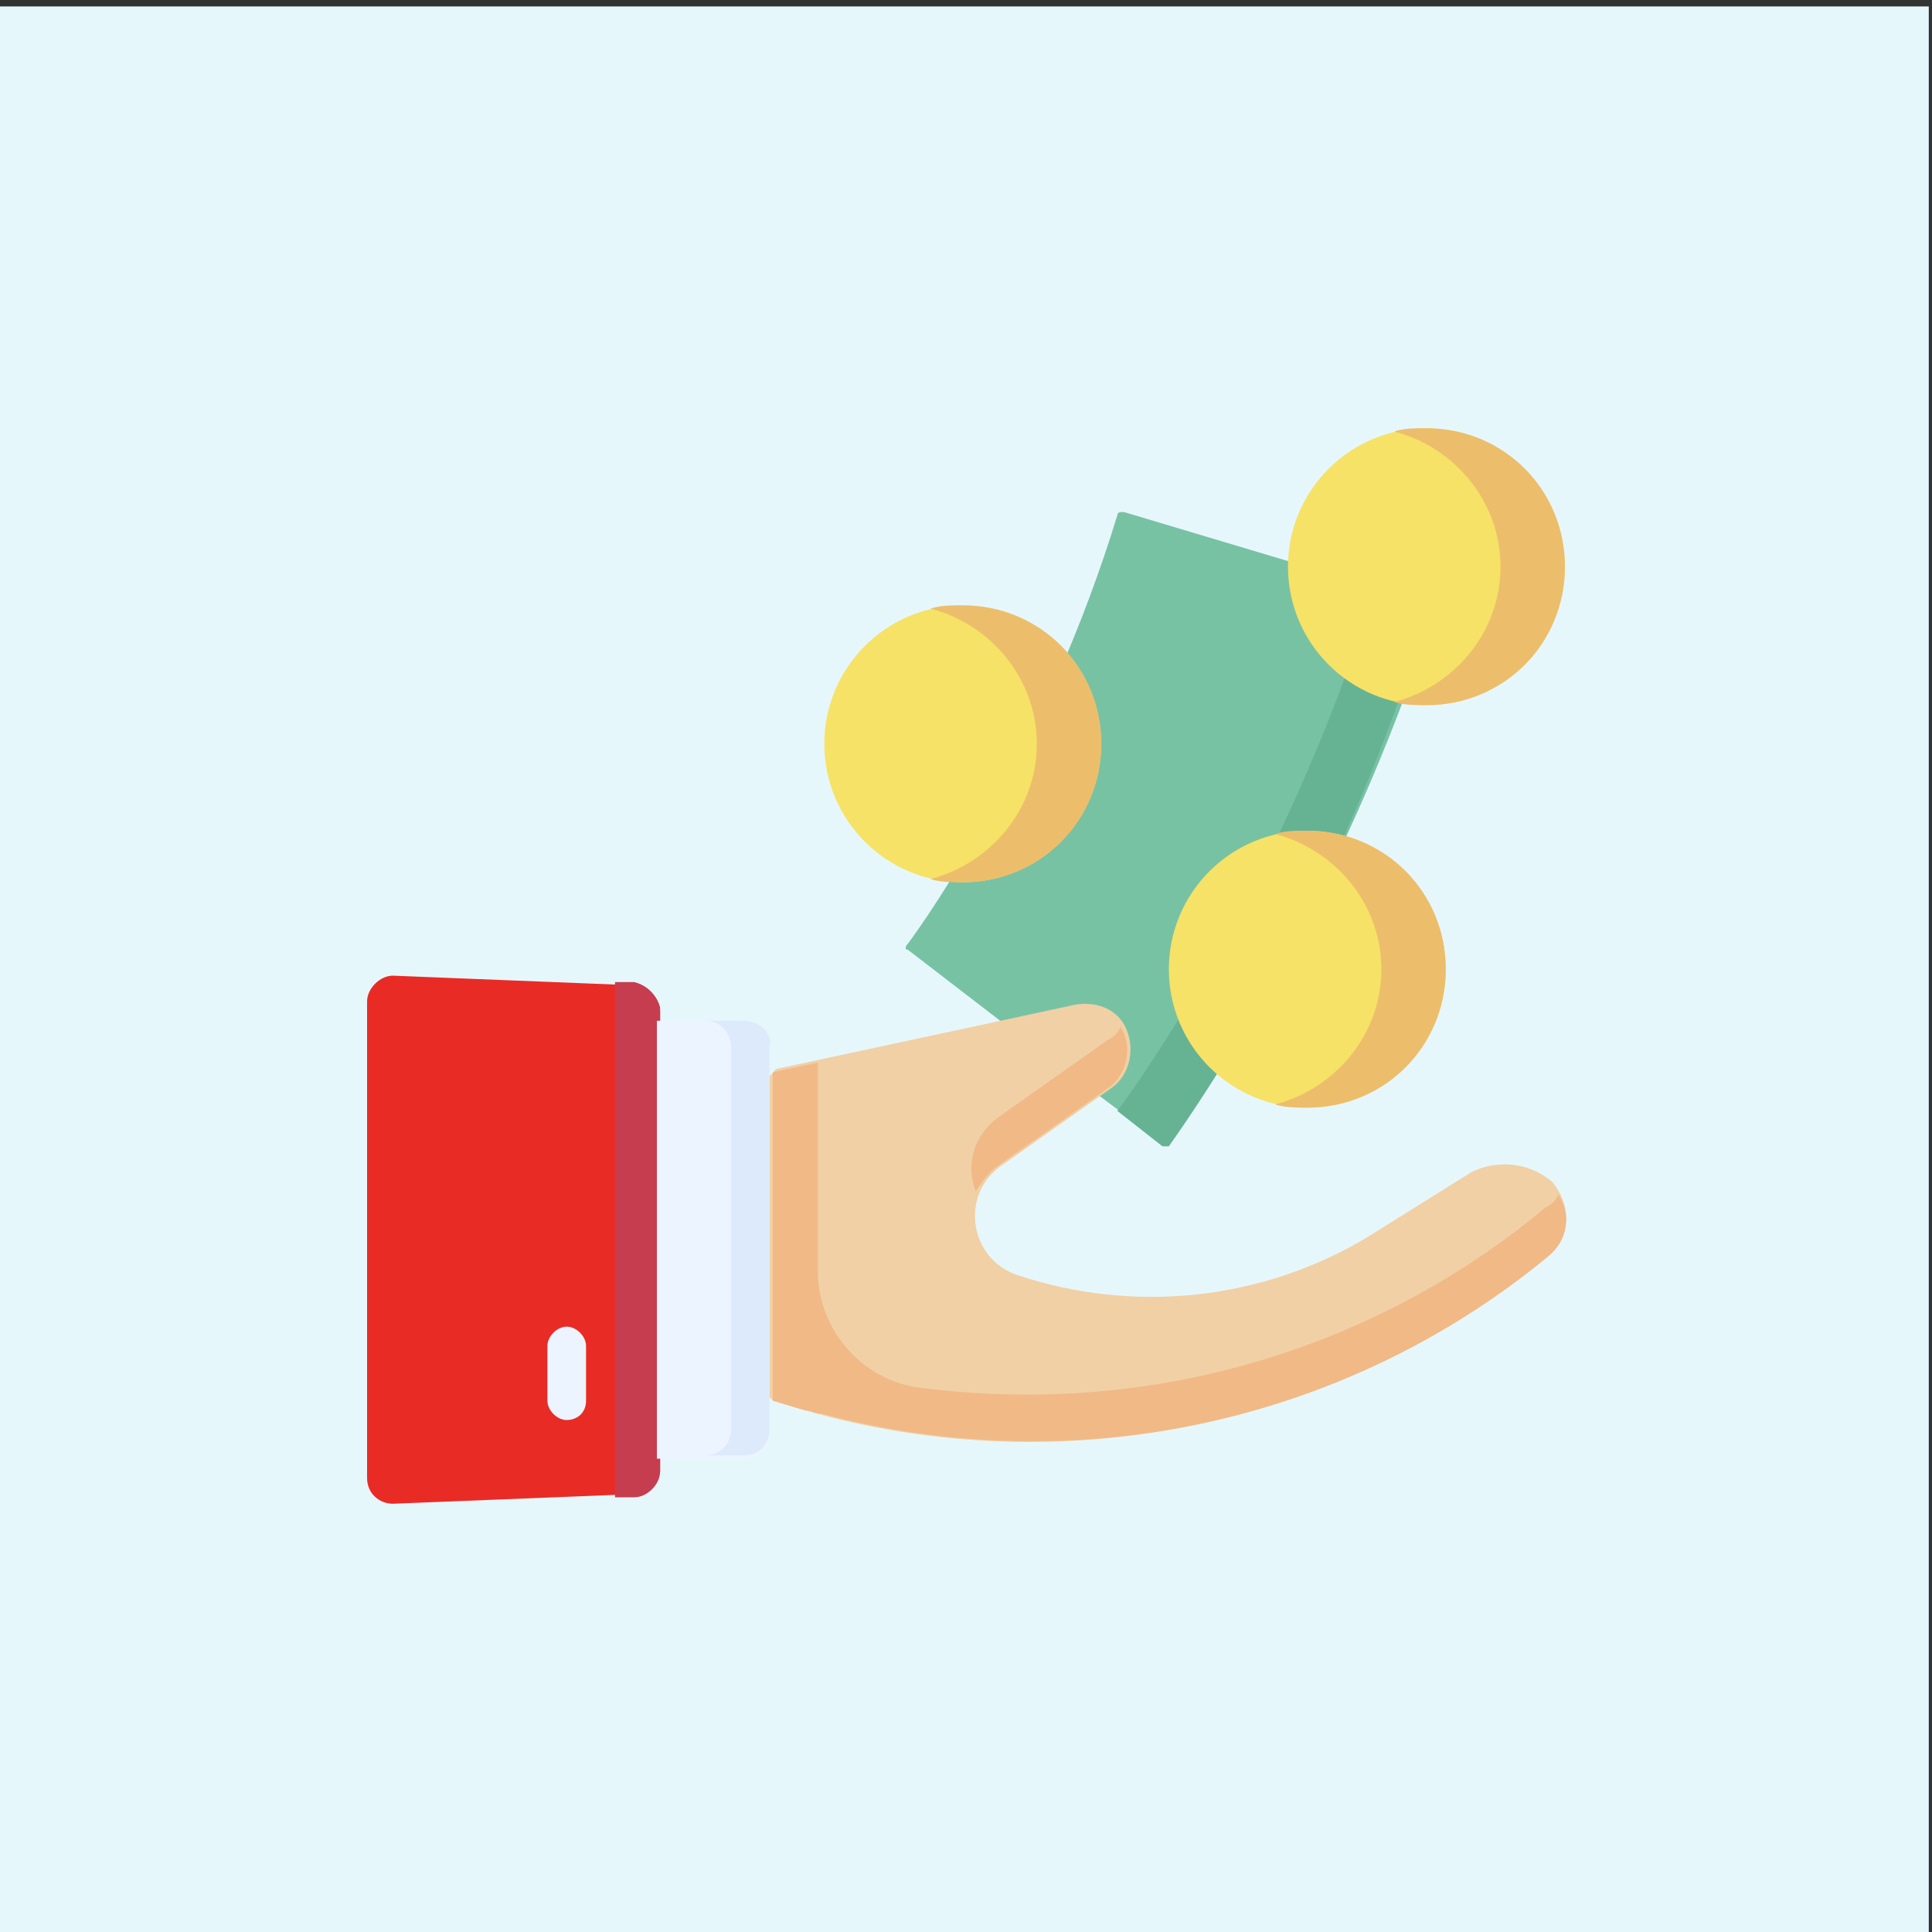
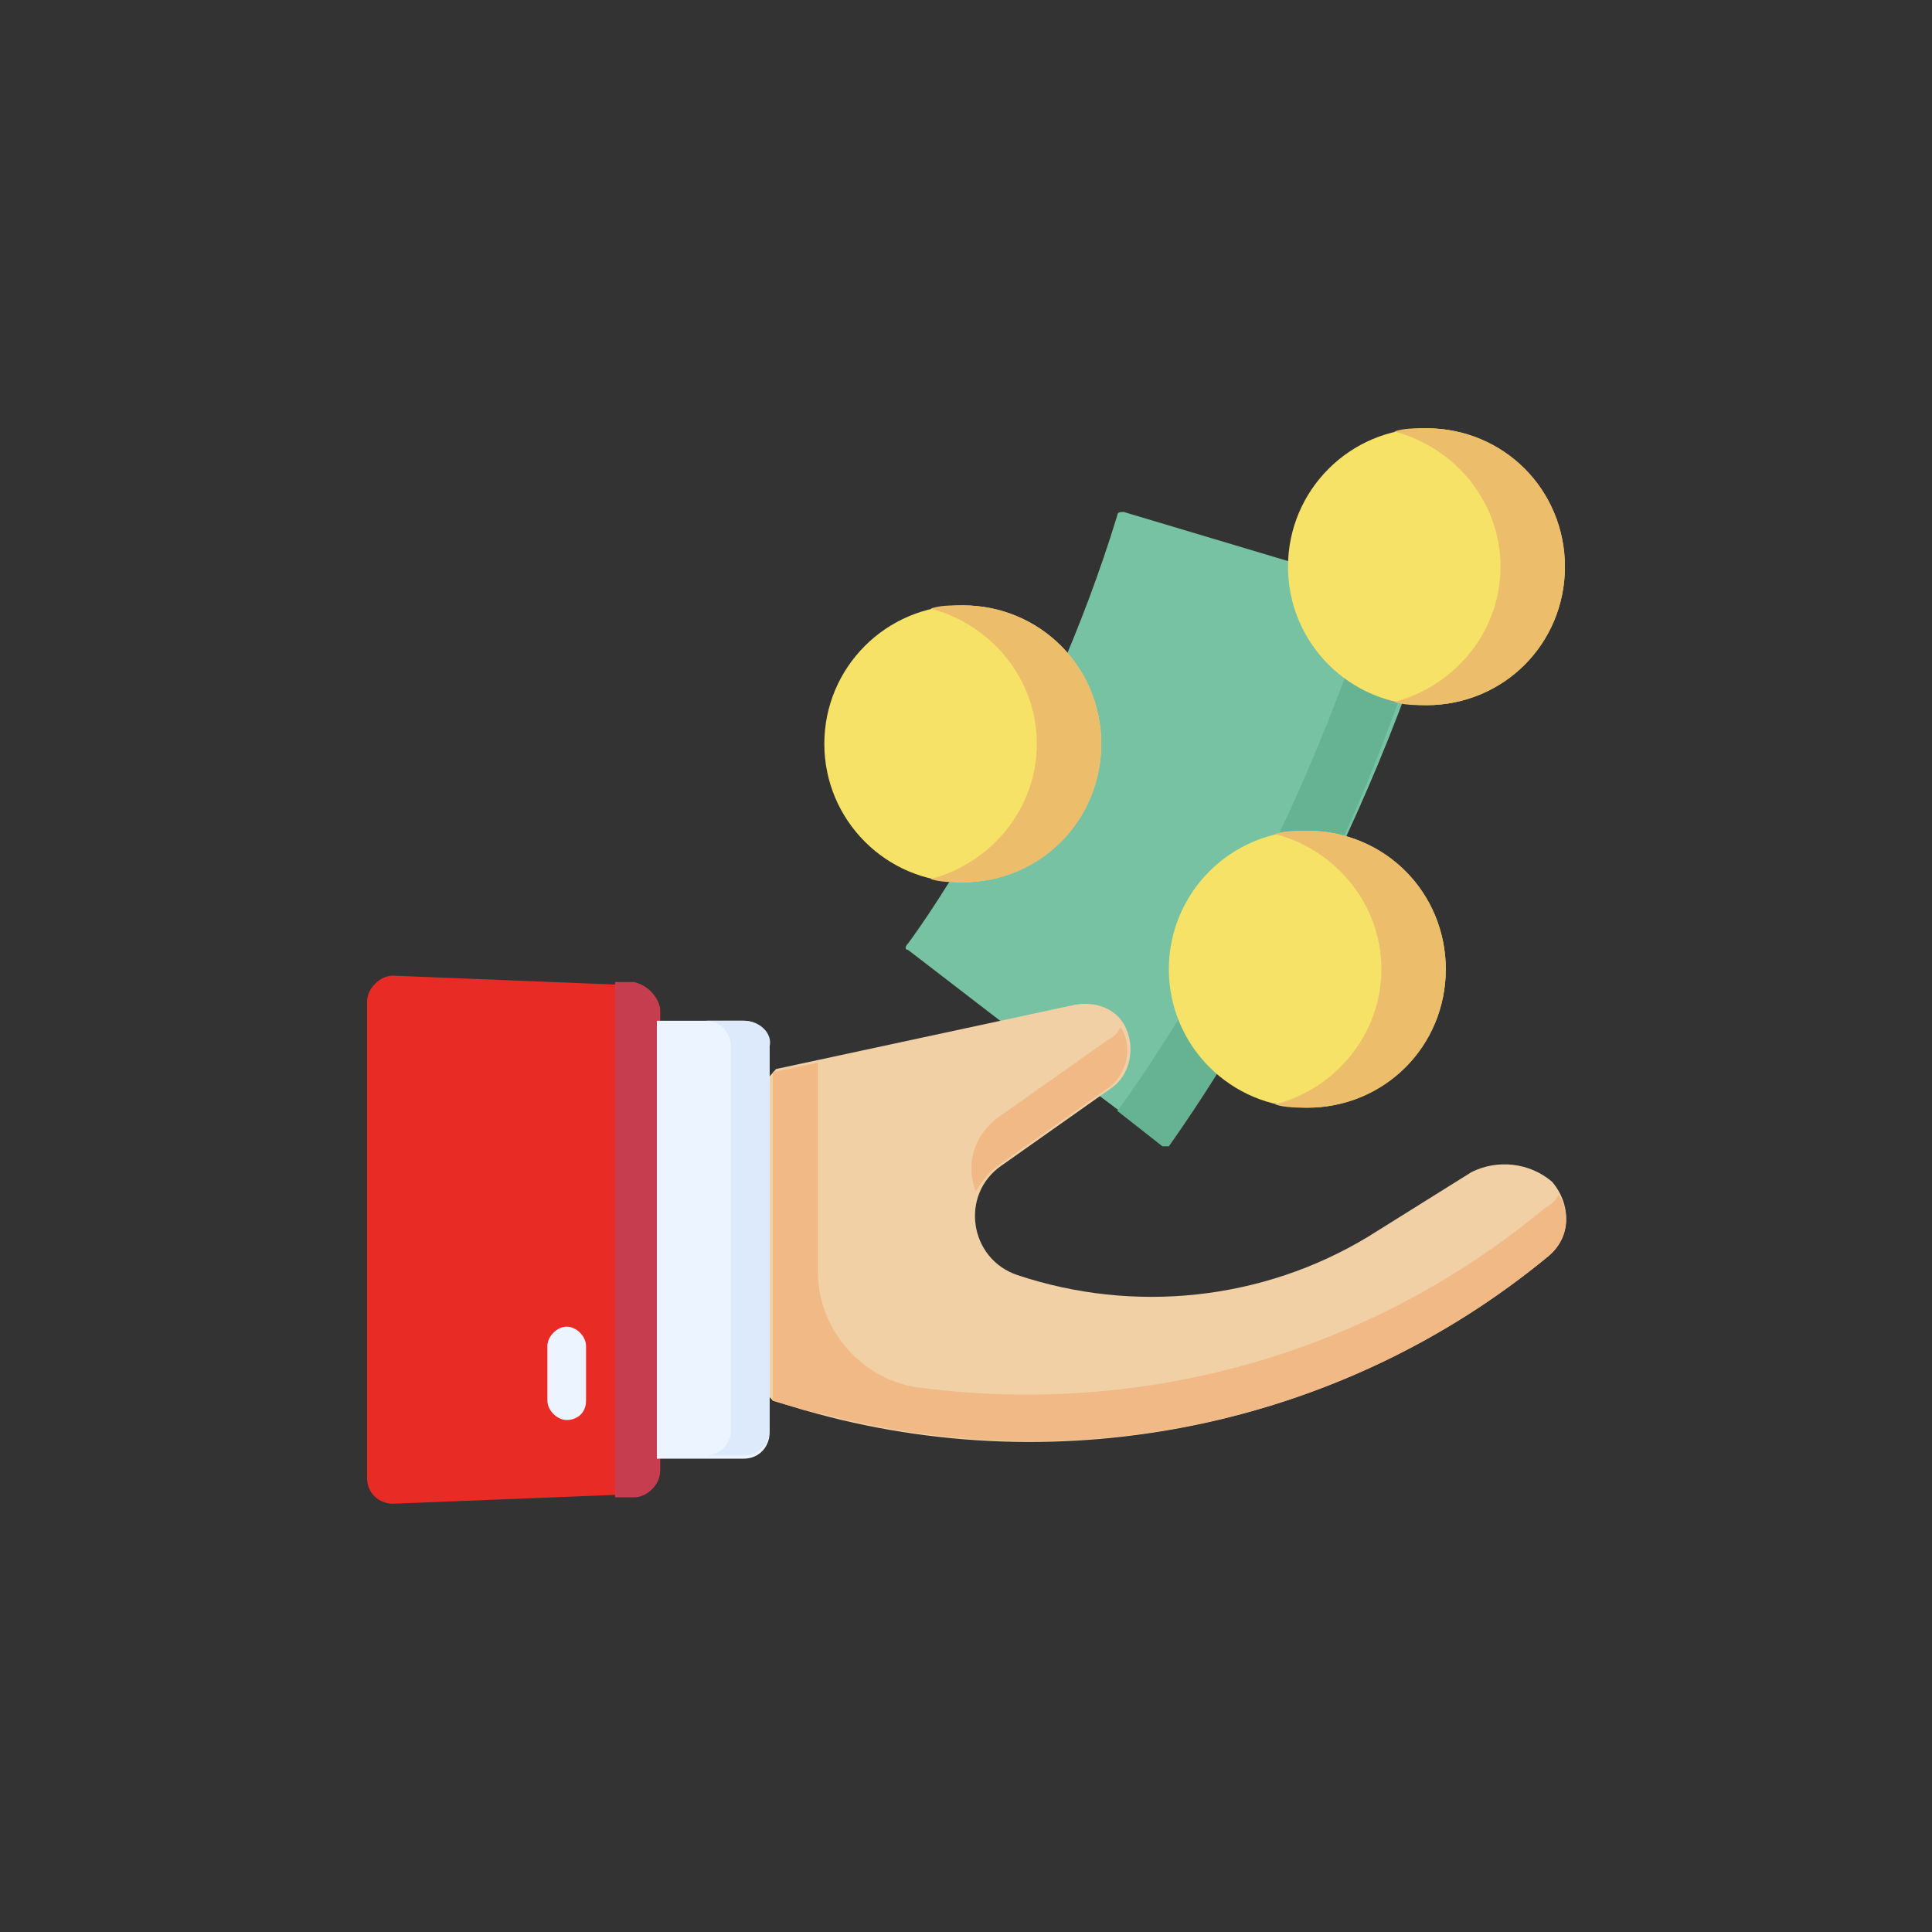
<svg xmlns="http://www.w3.org/2000/svg" version="1.1" id="Capa_1" x="0px" y="0px" width="60px" height="60px" viewBox="0 0 60 60" style="enable-background:new 0 0 60 60;" xml:space="preserve">
  <rect x="0" y="0" width="60" height="60" fill="#333333" stroke="none" />
  <style type="text/css">
	.st0{fill:#E6F7FC;}
	.st1{fill:#78C2A4;}
	.st2{fill:#66B394;}
	.st3{fill:#F1D0A5;}
	.st4{fill:#F1B986;}
	.st5{fill:#E92B26;}
	.st6{fill:#C63D4F;}
	.st7{fill:#ECF4FF;}
	.st8{fill:#DDEAFB;}
	.st9{fill:#F6E266;}
	.st10{fill:#ECBE6B;}
</style>
-   <rect x="-0.1" y="0.2" class="st0" width="60" height="59.8" />
  <path class="st1" d="M28.2,29.5c-0.1,0-0.1-0.1,0-0.2c0.6-0.8,4.3-6.1,6.5-13.3c0-0.1,0.1-0.1,0.2-0.1l9.7,2.9  C41.7,28,37,34.6,36.3,35.5c0,0,0,0-0.1,0c0,0-0.1,0-0.1,0l-4-3L28.2,29.5z" />
  <path class="st2" d="M44.4,18.8l-1.7-0.5c-2.8,9-7.4,15.4-8,16.2l1.4,1.1c0,0,0.1,0,0.1,0c0,0,0.1,0,0.1,0  C37,34.6,41.7,28,44.4,18.8L44.4,18.8z" />
  <path class="st3" d="M24,43.5l1,0.3c8,2.3,16.7,0.5,23.1-4.8c0.7-0.6,0.7-1.6,0.1-2.3l0,0c-0.7-0.6-1.7-0.7-2.5-0.3l-3.2,2  c-3.3,2-7.3,2.4-10.9,1.2c-1.5-0.5-1.8-2.5-0.5-3.4l3.4-2.4c0.6-0.4,0.8-1.3,0.4-2c-0.3-0.5-0.9-0.7-1.5-0.6l-9.3,2l-1.5,1.7v7  L24,43.5z" />
  <path class="st4" d="M31,36.2l3.4-2.4c0.6-0.4,0.8-1.3,0.4-1.9c-0.1,0.2-0.2,0.3-0.4,0.4L31,34.7c-0.8,0.6-1,1.5-0.7,2.3  C30.5,36.7,30.7,36.4,31,36.2z" />
-   <path class="st4" d="M48.4,37.1c-0.1,0.2-0.2,0.3-0.4,0.4C42.6,42,35.6,44,28.6,43.1c-1.8-0.2-3.2-1.8-3.2-3.6V33L24,33.3V42v1.5  l1,0.3c0.2,0,0.3,0.1,0.5,0.1c0,0,0,0,0,0c7.9,2.1,16.3,0.3,22.6-4.9C48.7,38.5,48.8,37.7,48.4,37.1z" />
+   <path class="st4" d="M48.4,37.1c-0.1,0.2-0.2,0.3-0.4,0.4C42.6,42,35.6,44,28.6,43.1c-1.8-0.2-3.2-1.8-3.2-3.6V33L24,33.3V42v1.5  l1,0.3c0.2,0,0.3,0.1,0.5,0.1c0,0,0,0,0,0c7.9,2.1,16.3,0.3,22.6-4.9C48.7,38.5,48.8,37.7,48.4,37.1" />
  <path class="st5" d="M19.7,46.4l-7.5,0.3c-0.4,0-0.8-0.3-0.8-0.8V31.1c0-0.4,0.4-0.8,0.8-0.8l7.5,0.3c0.4,0,0.8,0.4,0.8,0.8v14.3  C20.4,46.1,20.1,46.4,19.7,46.4z" />
  <path class="st6" d="M19.7,30.5l-0.6,0v16l0.6,0c0.4,0,0.8-0.4,0.8-0.8V31.3C20.4,30.9,20.1,30.6,19.7,30.5L19.7,30.5z" />
  <path class="st7" d="M20.4,45.3h2.7c0.5,0,0.8-0.4,0.8-0.8V32.5c0-0.5-0.4-0.8-0.8-0.8h-2.7V45.3z" />
  <path class="st8" d="M23.1,31.7h-1.2c0.5,0,0.8,0.4,0.8,0.8v11.9c0,0.5-0.4,0.8-0.8,0.8h1.2c0.5,0,0.8-0.4,0.8-0.8V32.5  C24,32.1,23.6,31.7,23.1,31.7z" />
  <g>
    <path class="st7" d="M17.6,44.1c-0.3,0-0.6-0.3-0.6-0.6v-1.7c0-0.3,0.3-0.6,0.6-0.6c0.3,0,0.6,0.3,0.6,0.6v1.7   C18.2,43.9,17.9,44.1,17.6,44.1z" />
  </g>
  <circle class="st9" cx="29.9" cy="23.1" r="4.3" />
  <path class="st10" d="M34.2,23.1c0-2.4-1.9-4.3-4.3-4.3c-0.4,0-0.7,0-1,0.1c1.9,0.5,3.3,2.2,3.3,4.2c0,2-1.4,3.7-3.3,4.2  c0.3,0.1,0.7,0.1,1,0.1C32.3,27.4,34.2,25.5,34.2,23.1z" />
  <circle class="st9" cx="40.6" cy="30.1" r="4.3" />
  <path class="st10" d="M40.6,25.8c-0.4,0-0.7,0-1,0.1c1.9,0.5,3.3,2.2,3.3,4.2c0,2-1.4,3.7-3.3,4.2c0.3,0.1,0.7,0.1,1,0.1  c2.4,0,4.3-1.9,4.3-4.3C44.9,27.7,43,25.8,40.6,25.8z" />
  <circle class="st9" cx="44.3" cy="17.6" r="4.3" />
  <path class="st10" d="M44.3,13.3c-0.4,0-0.7,0-1,0.1c1.9,0.5,3.3,2.2,3.3,4.2c0,2-1.4,3.7-3.3,4.2c0.3,0.1,0.7,0.1,1,0.1  c2.4,0,4.3-1.9,4.3-4.3C48.6,15.2,46.7,13.3,44.3,13.3z" />
</svg>